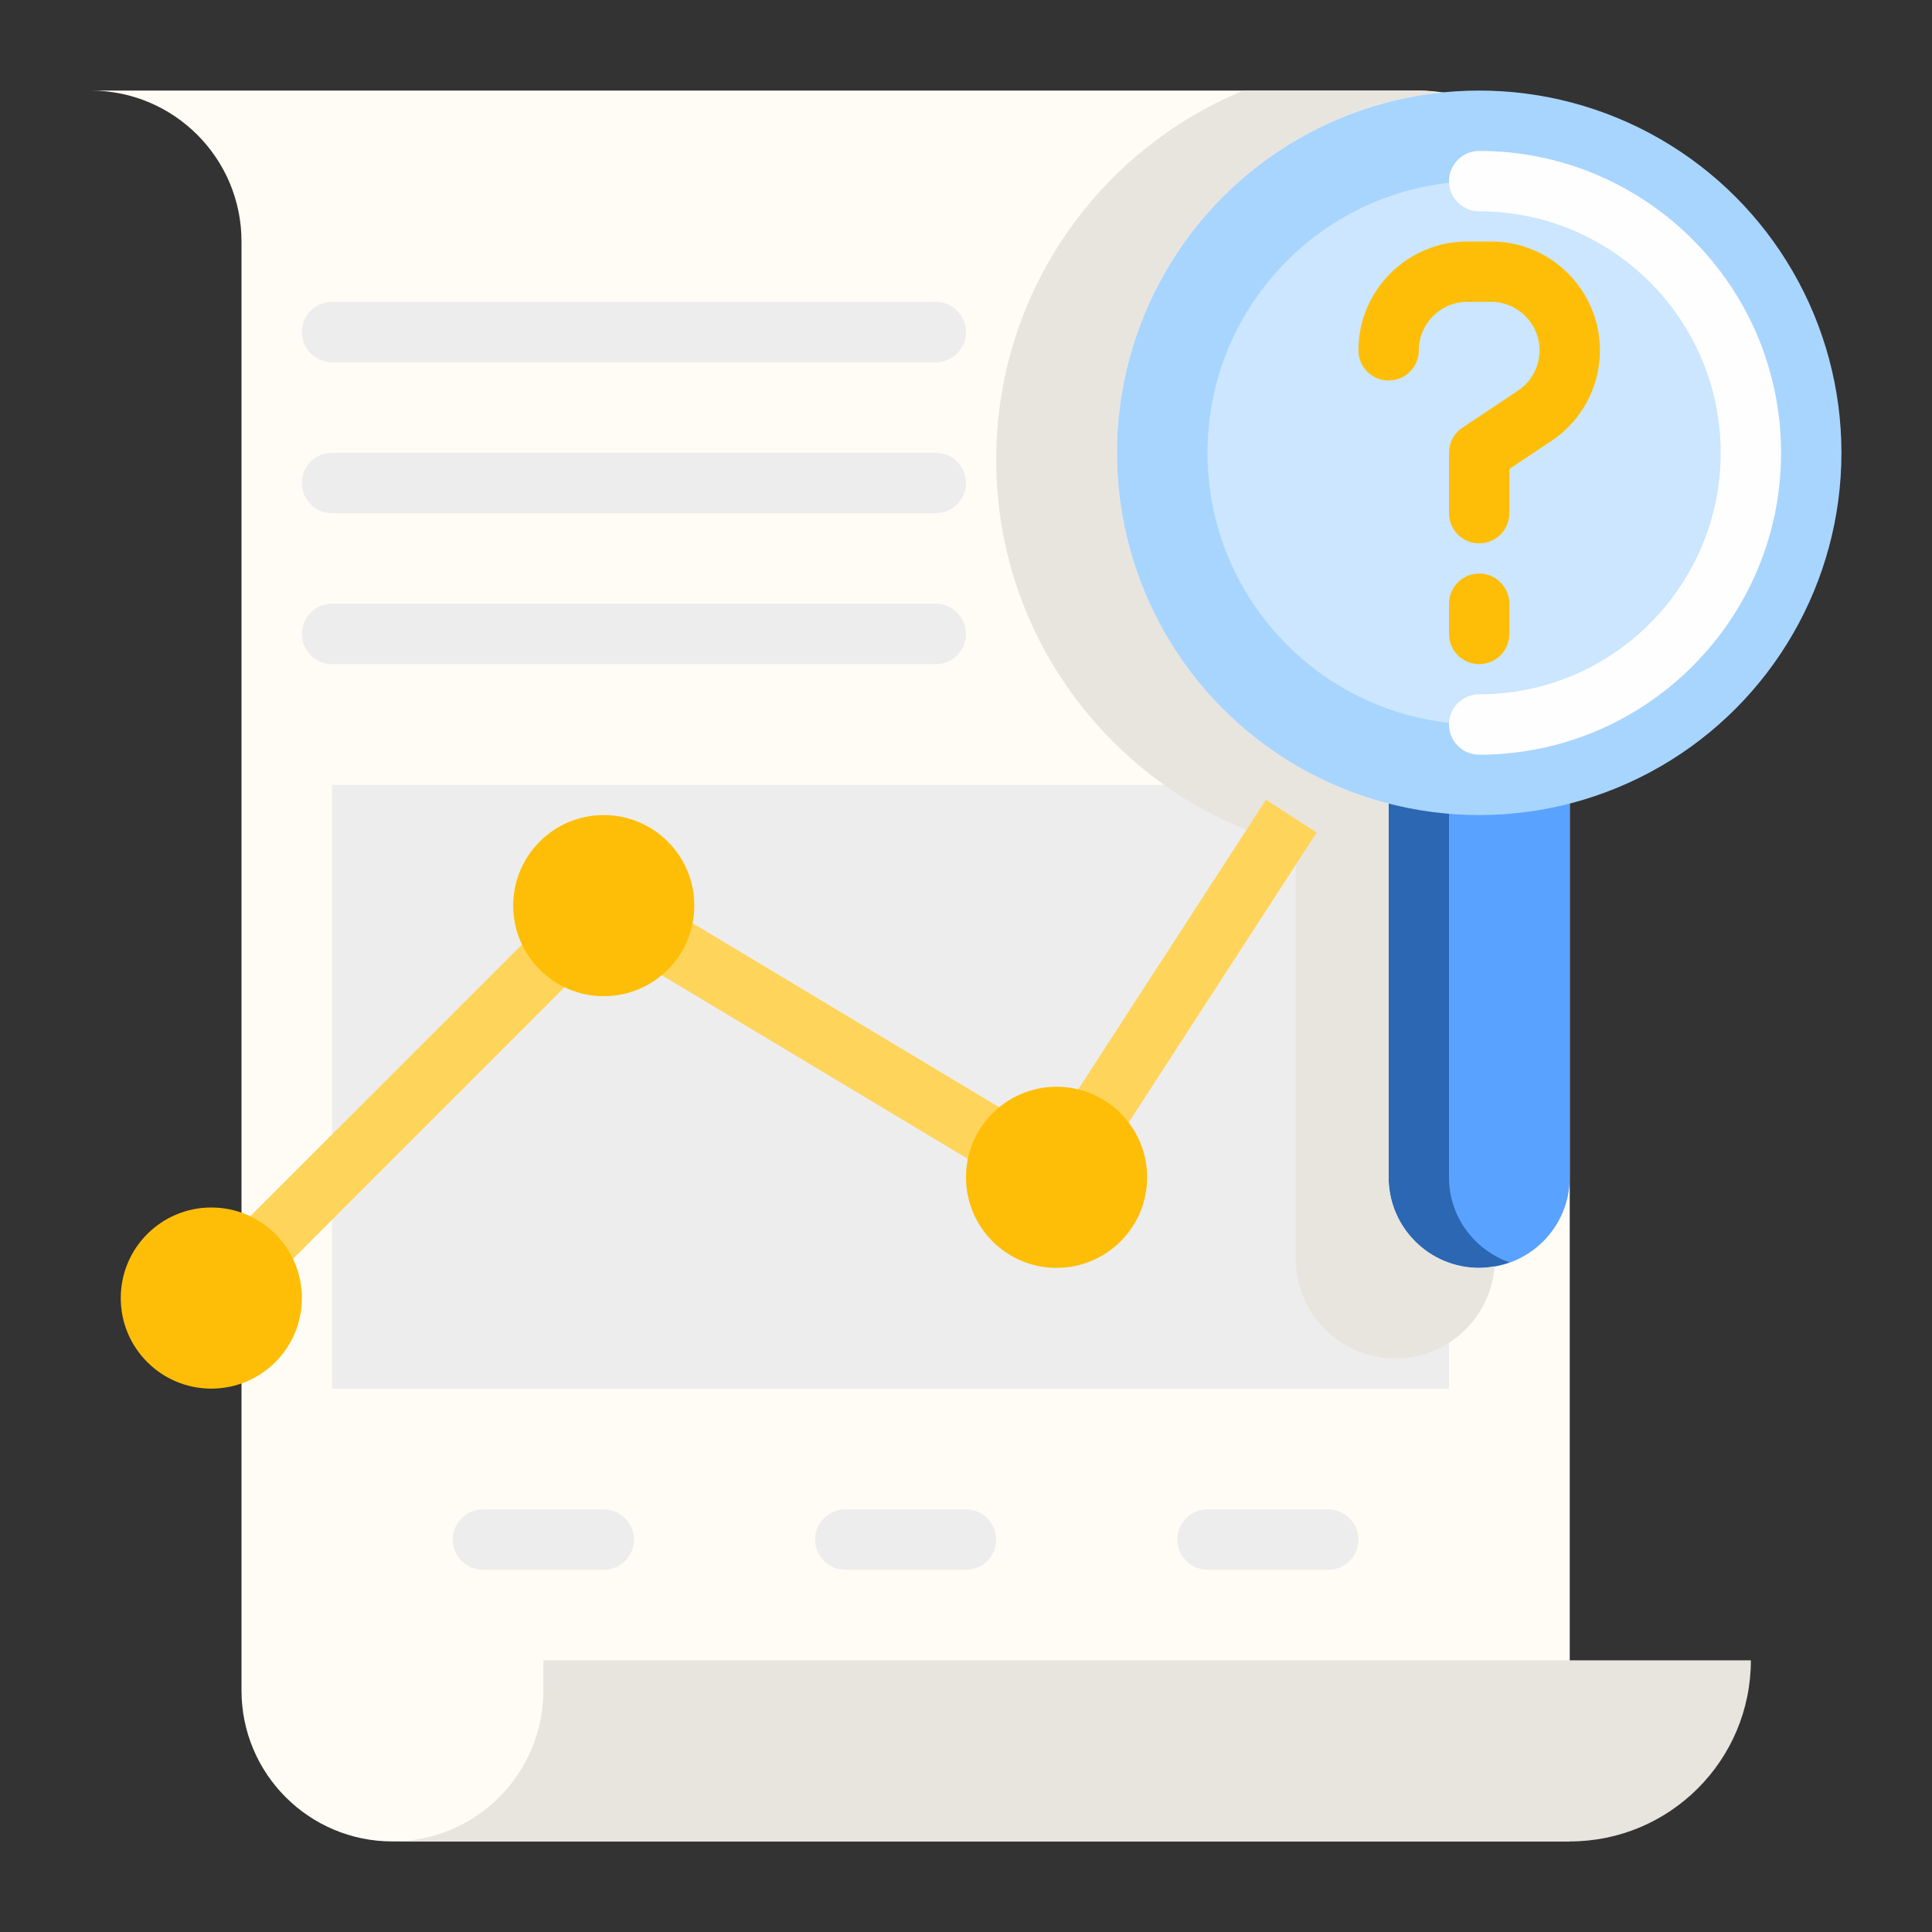
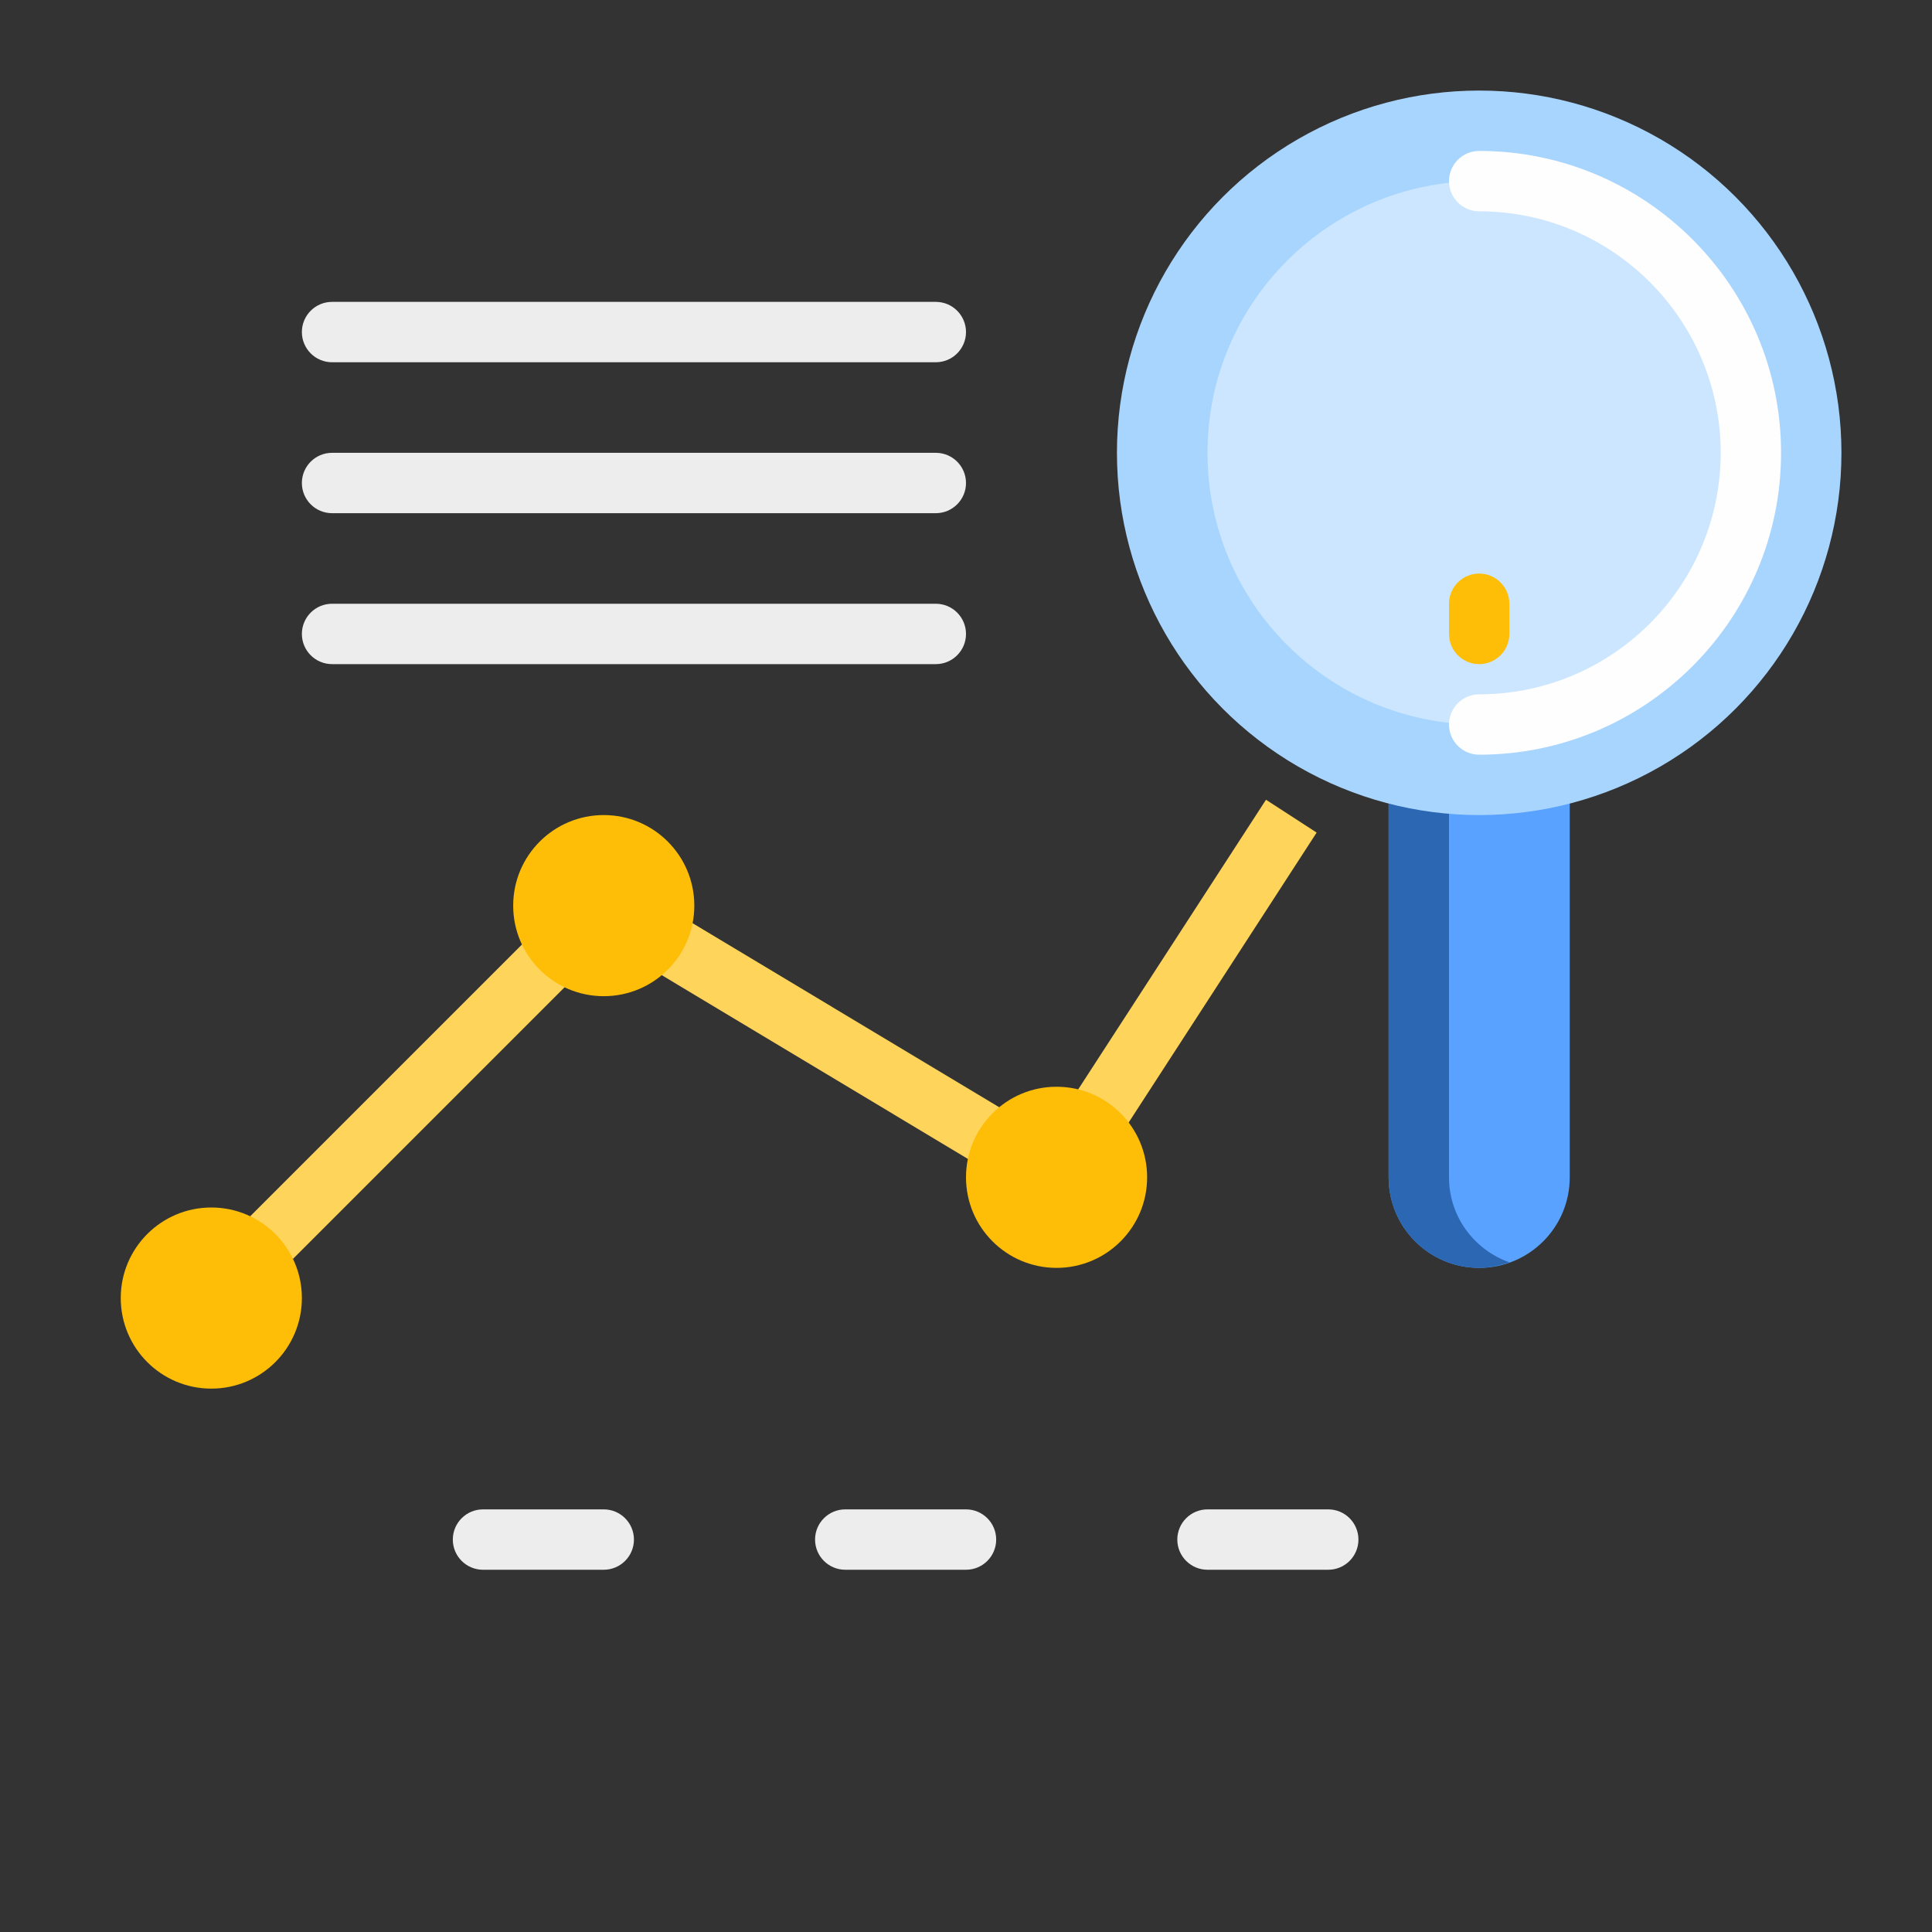
<svg xmlns="http://www.w3.org/2000/svg" id="Layer_1_1_" enable-background="new 0 0 64 64" height="512" viewBox="0 0 64 64" width="512">
  <rect x="0" y="0" width="64" height="64" fill="#333333" stroke="none" />
-   <path d="m8 8c0-2.761-2.239-5-5-5h44c2.761 0 5 2.239 5 5v53h-39c-2.761 0-5-2.239-5-5z" fill="#fffcf5" />
-   <path d="m11 26h37v20h-37z" fill="#ededed" />
  <path d="m49 42c1.657 0 3-1.343 3-3v-14h-6v14c0 1.657 1.343 3 3 3z" fill="#5aa2ff" />
  <path d="m48 39v-14h-2v14c0 1.657 1.343 3 3 3 .353 0 .686-.072 1-.184-1.163-.413-2-1.512-2-2.816z" fill="#2b67b3" />
-   <path d="m58 55h-6-34v1c0 2.761-2.239 5-5 5h39c3.314 0 6-2.686 6-6z" fill="#e8e5df" />
-   <path d="m42.923 28.028v13.664c0 1.827 1.481 3.308 3.308 3.308 1.739 0 3.149-1.347 3.282-3.052-.168.029-.337.052-.513.052-1.657 0-3-1.343-3-3v-12.393c-5.173-1.334-9-6.017-9-11.607 0-6.191 4.69-11.285 10.71-11.928-.234-.034-.467-.072-.71-.072h-5.811c-4.805 1.983-8.189 6.71-8.189 12.231 0 6.162 4.22 11.326 9.923 12.797z" fill="#e8e5df" />
  <circle cx="49" cy="15" fill="#a8d5fe" r="12" />
  <circle cx="49" cy="15" fill="#cbe6fe" r="9" />
  <path d="m7.015 35.207h13.557v2h-13.557z" fill="#ffd45a" transform="matrix(.707 -.707 .707 .707 -21.562 20.358)" />
  <path d="m26.5 27.747h2v13.507h-2z" fill="#ffd45a" transform="matrix(.515 -.858 .858 .515 -16.232 40.331)" />
  <path d="m33.277 31.162h12.296v2h-12.296z" fill="#ffd45a" transform="matrix(.544 -.839 .839 .544 -8.999 47.776)" />
  <g fill="#ededed">
    <path d="m11 12h20c.552 0 1-.448 1-1s-.448-1-1-1h-20c-.552 0-1 .448-1 1s.448 1 1 1z" />
    <path d="m31 15h-20c-.552 0-1 .448-1 1s.448 1 1 1h20c.552 0 1-.448 1-1s-.448-1-1-1z" />
    <path d="m31 20h-20c-.552 0-1 .448-1 1s.448 1 1 1h20c.552 0 1-.448 1-1s-.448-1-1-1z" />
    <path d="m20 52h-4c-.552 0-1-.448-1-1s.448-1 1-1h4c.552 0 1 .448 1 1s-.448 1-1 1z" />
    <path d="m32 52h-4c-.552 0-1-.448-1-1s.448-1 1-1h4c.552 0 1 .448 1 1s-.448 1-1 1z" />
    <path d="m44 52h-4c-.552 0-1-.448-1-1s.448-1 1-1h4c.552 0 1 .448 1 1s-.448 1-1 1z" />
  </g>
  <circle cx="7" cy="43" fill="#febe07" r="3" />
  <circle cx="35" cy="39" fill="#febe07" r="3" />
  <circle cx="20" cy="30" fill="#febe07" r="3" />
-   <path d="m49 18c-.552 0-1-.448-1-1v-2c0-.334.167-.646.445-.832l1.84-1.227c.448-.298.715-.797.715-1.336 0-.885-.72-1.605-1.605-1.605h-.789c-.886 0-1.606.72-1.606 1.605 0 .552-.448 1-1 1s-1-.448-1-1c0-1.988 1.617-3.605 3.605-3.605h.789c1.989 0 3.606 1.617 3.606 3.605 0 1.208-.6 2.329-1.605 3l-1.395.93v1.465c0 .552-.448 1-1 1z" fill="#febe07" />
  <path d="m49 22c-.552 0-1-.448-1-1v-1c0-.552.448-1 1-1s1 .448 1 1v1c0 .552-.448 1-1 1z" fill="#febe07" />
  <path d="m49 25c-.552 0-1-.448-1-1s.448-1 1-1c4.411 0 8-3.589 8-8s-3.589-8-8-8c-.552 0-1-.448-1-1s.448-1 1-1c5.514 0 10 4.486 10 10s-4.486 10-10 10z" fill="#fefefe" />
</svg>